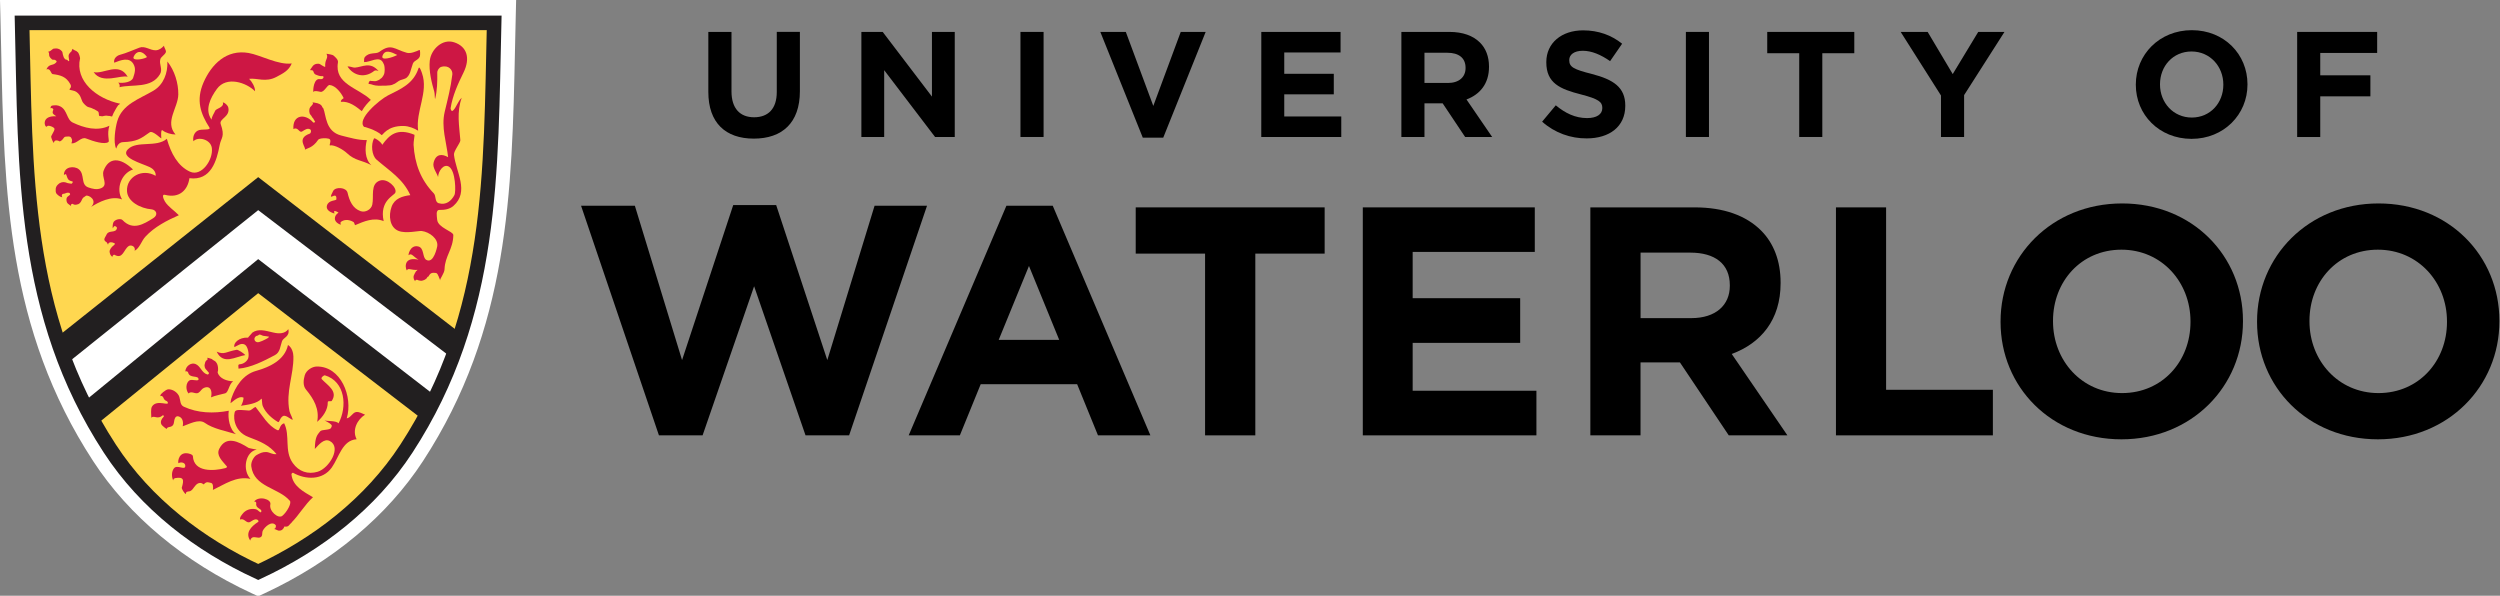
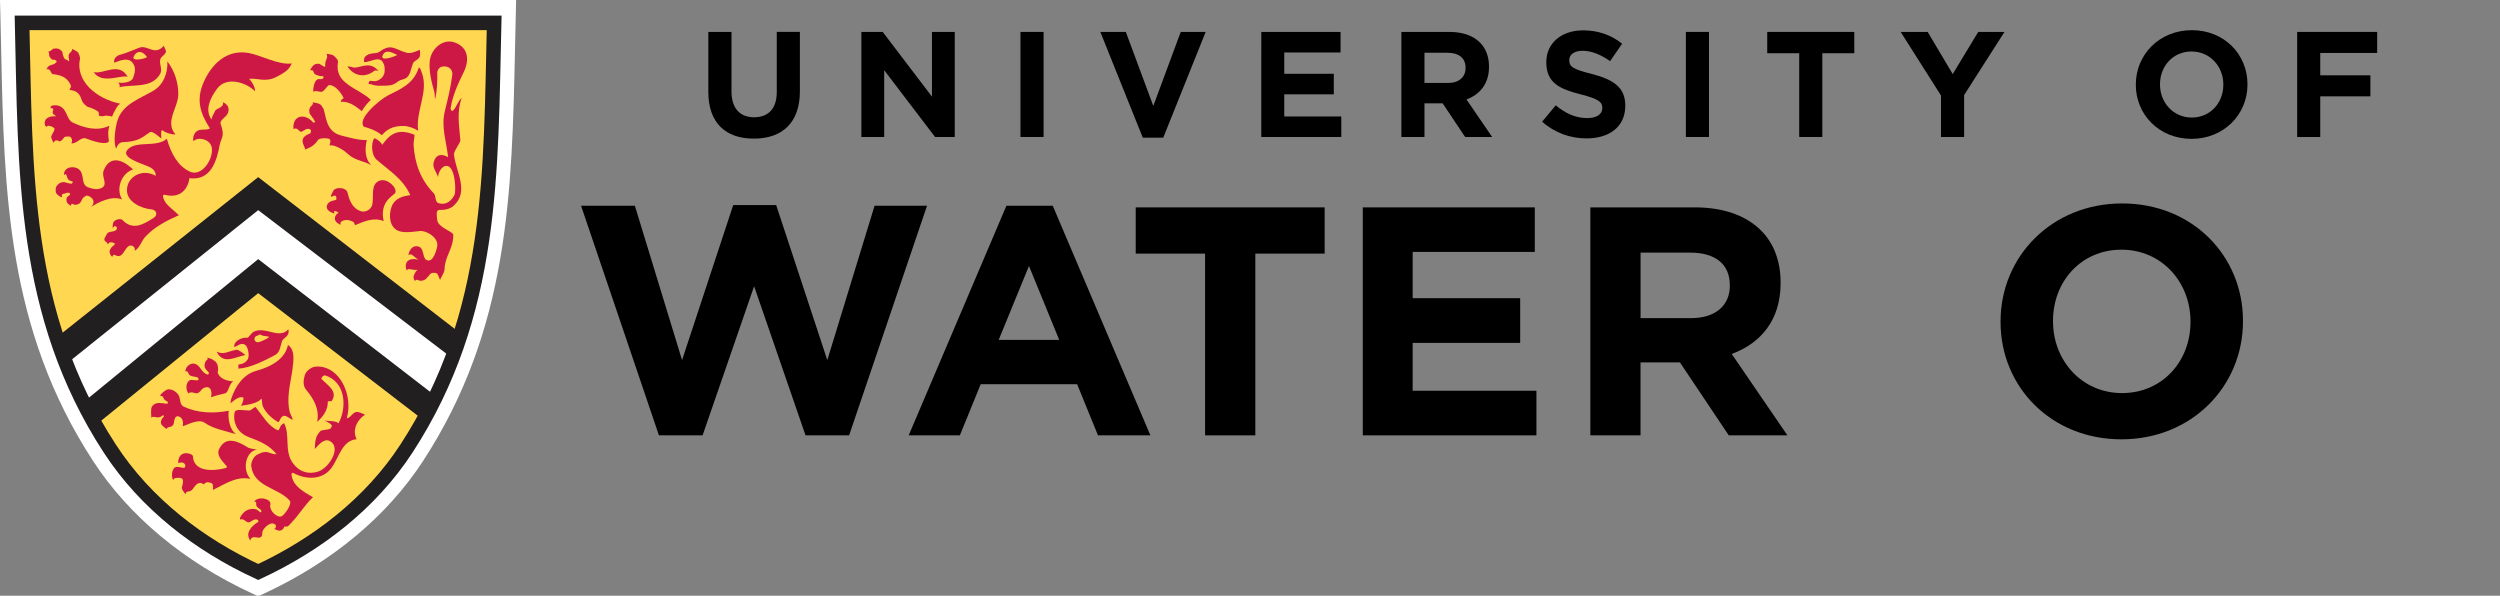
<svg xmlns="http://www.w3.org/2000/svg" width="705" height="168" enable-background="new 0 0 841.89 595.28" version="1.0" xml:space="preserve">
  <rect width="100%" height="100%" fill="#808080" stroke="none" />
  <style type="text/css">.st0{fill:#FFFFFF;}
	.st1{fill:#FFD750;}
	.st2{fill:none;stroke:#221F20;stroke-width:4.093;}
	.st3{fill:#CD1744;}
	.st4{fill:#221F20;}</style>
  <g class="layer">
    <title>Layer 1</title>
    <path class="st0" d="m72.82,168.15l-1.73,-0.8c-19.2,-8.89 -34.71,-21.81 -44.84,-37.35c-24.28,-37.26 -25.09,-75.75 -25.93,-116.5c-0.07,-3.09 -0.14,-6.18 -0.21,-9.29l-0.11,-4.21l145.55,0l-0.1,4.21c-0.08,3.13 -0.14,6.24 -0.21,9.35c-0.86,40.72 -1.66,79.19 -25.94,116.44c-10.11,15.52 -25.58,28.42 -44.76,37.35l-1.72,0.8z" id="svg_1" />
    <polygon id="svg_2" points="163.86,58.02 179.03,58.02 192.34,101.55 206.77,57.83 218.88,57.83 233.3,101.55 246.63,58.02 261.42,58.02 239.45,122.77 227.16,122.77 212.66,80.72 198.13,122.77 185.82,122.77" />
    <path d="m298.7,95.85l-8.53,-20.85l-8.54,20.85l17.07,0zm-14.89,-37.84l13.06,0l27.54,64.76l-14.78,0l-5.88,-14.43l-27.19,0l-5.88,14.43l-14.43,0l27.56,-64.76z" id="svg_3" />
    <polygon id="svg_4" points="339.83,71.52 320.27,71.52 320.27,58.48 373.55,58.48 373.55,71.52 354,71.52 354,122.77 339.83,122.77" />
    <polygon id="svg_5" points="384.31,58.48 432.81,58.48 432.81,71.04 398.37,71.04 398.37,84.09 428.69,84.09 428.69,96.69 398.37,96.69 398.37,110.19 433.27,110.19 433.27,122.77 384.31,122.77" />
    <path d="m476.96,89.71c6.9,0 10.85,-3.68 10.85,-9.09l0,-0.19c0,-6.06 -4.24,-9.19 -11.13,-9.19l-14.04,0l0,18.48l14.32,-0.01l0,0zm-28.48,-31.23l29.4,0c8.17,0 14.51,2.29 18.74,6.53c3.58,3.57 5.51,8.61 5.51,14.67l0,0.19c0,10.39 -5.59,16.92 -13.78,19.95l15.7,22.95l-16.54,0l-13.77,-20.57l-11.11,0l0,20.57l-14.15,0c0,0 0,-64.29 0,-64.29z" id="svg_6" />
-     <polygon id="svg_7" points="517.74,58.48 531.88,58.48 531.88,109.92 561.99,109.92 561.99,122.77 517.74,122.77" />
    <path d="m617.72,90.81l0,-0.19c0,-11.01 -8.07,-20.21 -19.47,-20.21s-19.3,9 -19.3,20.03l0,0.18c0,11.03 8.08,20.23 19.48,20.23c11.39,-0.01 19.29,-9.01 19.29,-20.04m-53.56,0l0,-0.19c0,-18.27 14.43,-33.25 34.28,-33.25c19.83,0 34.08,14.79 34.08,33.08l0,0.18c0,18.29 -14.43,33.26 -34.27,33.26s-34.09,-14.8 -34.09,-33.08" id="svg_8" />
-     <path d="m690.05,90.81l0,-0.19c0,-11.01 -8.09,-20.21 -19.49,-20.21c-11.38,0 -19.29,9 -19.29,20.03l0,0.18c0,11.03 8.09,20.23 19.47,20.23c11.39,-0.01 19.31,-9.01 19.31,-20.04m-53.56,0l0,-0.19c0,-18.27 14.42,-33.25 34.25,-33.25c19.85,0 34.09,14.79 34.09,33.08l0,0.18c0,18.29 -14.43,33.26 -34.27,33.26c-19.83,-0.01 -34.07,-14.8 -34.07,-33.08" id="svg_9" />
    <g id="svg_10" transform="translate(-68.17 -213.28)">
      <path d="m267.92,239.22l0,-16.94l6.53,0l0,16.76c0,4.82 2.4,7.31 6.38,7.31c3.98,0 6.39,-2.42 6.39,-7.1l0,-16.98l6.52,0l0,16.73c0,8.97 -5.05,13.37 -13,13.37c-7.95,0 -12.82,-4.44 -12.82,-13.15z" id="svg_11" />
      <path d="m311.08,222.28l6.01,0l13.89,18.24l0,-18.24l6.43,0l0,29.63l-5.55,0l-14.35,-18.84l0,18.84l-6.43,0l0,-29.63l0,0z" id="svg_12" />
      <path d="m355.94,222.28l6.52,0l0,29.63l-6.52,0l0,-29.63z" id="svg_13" />
      <path d="m378.46,222.28l7.19,0l7.75,20.87l7.74,-20.87l7.03,0l-11.97,29.83l-5.76,0l-11.98,-29.83z" id="svg_14" />
      <path d="m423.86,222.28l22.35,0l0,5.8l-15.88,0l0,6.01l13.97,0l0,5.8l-13.97,0l0,6.23l16.08,0l0,5.8l-22.56,0l0.01,-29.64l0,0z" id="svg_15" />
      <path d="m463.36,222.28l13.54,0c3.77,0 6.68,1.06 8.63,3.01c1.65,1.65 2.54,3.97 2.54,6.76l0,0.09c0,4.77 -2.58,7.78 -6.35,9.19l7.24,10.58l-7.62,0l-6.34,-9.49l-5.13,0l0,9.49l-6.51,0c0,0.01 0,-29.63 0,-29.63zm13.11,14.4c3.17,0 4.99,-1.7 4.99,-4.2l0,-0.09c0,-2.78 -1.94,-4.23 -5.11,-4.23l-6.48,0l0,8.51l6.6,0l0,0.01z" id="svg_16" />
      <path d="m503.05,247.59l3.85,-4.61c2.66,2.2 5.46,3.6 8.84,3.6c2.67,0 4.28,-1.06 4.28,-2.8l0,-0.09c0,-1.64 -1.02,-2.49 -5.97,-3.77c-5.96,-1.52 -9.82,-3.18 -9.82,-9.06l0,-0.08c0,-5.38 4.32,-8.94 10.37,-8.94c4.32,0 8,1.35 11.01,3.77l-3.39,4.91c-2.62,-1.82 -5.2,-2.92 -7.71,-2.92c-2.49,0 -3.81,1.14 -3.81,2.58l0,0.08c0,1.95 1.28,2.59 6.4,3.89c6.01,1.56 9.4,3.73 9.4,8.89l0,0.09c0,5.88 -4.49,9.18 -10.88,9.18c-4.49,0.03 -9.02,-1.54 -12.57,-4.72z" id="svg_17" />
      <path d="m543.59,222.28l6.51,0l0,29.63l-6.51,0l0,-29.63z" id="svg_18" />
      <path d="m575.55,228.29l-9.02,0l0,-6.01l24.55,0l0,6.01l-9.02,0l0,23.62l-6.51,0l0,-23.62z" id="svg_19" />
      <path d="m615.54,240.23l-11.38,-17.95l7.61,0l7.07,11.89l7.19,-11.89l7.4,0l-11.38,17.82l0,11.81l-6.52,0l0,-11.68l0.01,0z" id="svg_20" />
      <path d="m670.47,237.19l0,-0.07c0,-8.44 6.65,-15.33 15.8,-15.33c9.13,0 15.69,6.81 15.69,15.24l0,0.1c0,8.42 -6.65,15.31 -15.79,15.31c-9.13,-0.02 -15.7,-6.83 -15.7,-15.25zm24.68,0l0,-0.07c0,-5.09 -3.73,-9.32 -8.97,-9.32c-5.24,0 -8.89,4.15 -8.89,9.23l0,0.1c0,5.07 3.73,9.3 8.98,9.3c5.24,-0.02 8.88,-4.16 8.88,-9.24z" id="svg_21" />
      <path d="m715.97,222.28l22.56,0l0,5.93l-16.05,0l0,6.31l14.14,0l0,5.93l-14.14,0l0,11.47l-6.51,0l0,-29.64z" id="svg_22" />
    </g>
    <path class="st1" d="m129.13,96.58l-56.32,-42.52l-55.85,44.02c-10.37,-29.47 -9.97,-60.15 -10.74,-91.63l133.12,0c-0.75,30.94 -0.38,61.11 -10.21,90.13z" id="svg_23" />
    <path class="st1" d="m121.42,114.8c-2.02,3.92 -4.28,7.8 -6.8,11.68c-10.15,15.58 -25.23,27.11 -41.8,34.81c-16.65,-7.7 -31.72,-19.23 -41.86,-34.81c-2.18,-3.34 -4.16,-6.69 -5.95,-10.06l47.81,-40.3l48.6,38.68z" id="svg_24" />
    <path class="st2" d="m72.82,161.3c-16.65,-7.7 -31.72,-19.23 -41.86,-34.81c-24.75,-37.96 -23.72,-78.3 -24.73,-120.04l133.12,0c-1.02,41.75 0.01,82.08 -24.73,120.04c-10.15,15.58 -25.23,27.1 -41.8,34.81z" id="svg_25" />
    <path class="st3" d="m33.88,29.25c-6.75,-1.43 -12.75,-6.44 -11.3,-12.81c0.01,-0.06 -0.26,-1.65 -0.84,-1.86c-0.05,-0.02 -0.15,-0.19 -0.25,-0.22c-0.26,-0.06 -0.47,-0.18 -0.69,-0.34c-0.07,-0.05 -0.39,-0.16 -0.39,-0.27c-0.12,0.26 -0.09,0.51 -0.27,0.74c-0.07,0.09 -0.17,0.22 -0.27,0.27c-0.12,0.06 -0.13,0.17 -0.22,0.26c-0.51,0.51 -0.23,1.28 -0.16,1.86c0.02,0.15 0.09,0.33 -0.1,0.37c-0.22,0.03 -0.04,-0.07 -0.29,-0.22c-0.06,-0.04 -0.15,-0.13 -0.21,-0.16c-0.11,-0.05 -0.53,-0.11 -0.6,-0.22c-0.07,-0.11 -0.04,-0.14 -0.14,-0.23c-0.23,-0.21 -0.26,-0.63 -0.43,-1.07c-0.03,-0.07 -0.1,-0.45 -0.1,-0.54c0,-0.42 -1.1,-1.12 -0.67,-0.76c0.15,0.12 -0.02,-0.17 -0.61,-0.32c-0.37,-0.1 -0.8,-0.08 -1.22,-0.01c-0.09,0.01 -0.17,0.07 -0.23,0.11c-0.42,0.34 -0.83,0.74 -1.39,0.76c0.09,-0.07 0.14,0.05 0.19,0.11c0.27,0.33 0.07,0.76 0.23,1.14c0.16,0.37 0.43,0.65 0.74,0.91c0.31,0.23 0.85,-0.08 1.09,0.34c0,0 0.5,0.12 0,0.61c-0.9,0.92 -1.91,0.18 -2.67,1.88c1.14,-0.49 1.27,1.24 1.75,1.31c2.17,0.29 3.83,0.67 5.02,2.88c0.73,1.34 -1.3,1.41 0.53,1.72c0.94,0.16 1.56,0.64 2.03,1.29c0.5,0.69 0.56,1.63 1.1,2.28c0.38,0.47 0.53,0.55 0.99,0.94c0.21,0.17 0.87,0.34 1.13,0.4c0.25,0.07 0.4,0.2 0.63,0.29c0.25,0.09 0.52,0.18 0.74,0.36c0.18,0.15 0.65,0.31 0.75,0.52c0.19,0.37 0.04,0.74 0.24,1.12c0.06,0.1 0.36,0.01 0.47,0.05c0.11,0.05 0.37,0.06 0.44,0.05c0.44,-0.1 0.55,-0.14 0.88,-0.17c0.5,-0.06 0.44,0.1 1.09,0.07c0.14,0 0.19,0.1 0.38,0.1c0.12,0 0.34,0.13 0.38,0.02c0.2,-0.61 0.53,-1.22 0.88,-1.82c0.37,-0.6 0.33,-0.66 0.8,-1.29c-0.03,0.01 0.63,-0.45 0.57,-0.45" id="svg_26" />
    <path class="st3" d="m17.05,30.03c1.98,1.06 1.71,3.69 3.48,4.54c3.18,1.51 6.95,2.54 10.32,0.89c-0.75,2.34 0.07,4.3 -0.25,4.57c-1.05,0.84 -4.27,-0.17 -6.33,-0.98c-1.42,-0.56 -2.57,1.55 -4.13,1.37c0.07,-0.2 0.26,-0.73 0.15,-1.07c-0.25,-0.76 -0.45,-0.97 -1.71,-0.82c-0.82,0.09 -0.48,0.75 -1.7,1.36c-0.49,-0.28 -1.52,-0.61 -1.67,0.31c-0.07,0.43 -0.93,-1.48 -0.76,-1.81c0.81,-1.45 0.96,-1.78 0.91,-2.09c-0.1,-0.48 -1.83,-1.11 -2.05,-0.71c-0.55,0.94 -2.15,-3.07 2.56,-2.8c-1.26,-0.82 -1.12,-0.96 -0.83,-1.92c0.04,-0.14 -0.44,-0.63 -0.76,-0.29c-0.11,-0.38 0.14,-0.77 0.43,-0.81c0.79,-0.13 1.55,-0.16 2.34,0.26" id="svg_27" />
    <path class="st3" d="m26.41,20.34c2.86,0.66 7.13,-3.02 9.6,1.32c-1.83,-0.67 -7.23,2.23 -9.6,-1.32" id="svg_28" />
    <path class="st3" d="m50.28,26.65c-0.05,3.72 -3.91,7.73 -0.78,11.28c-1.28,-0.02 -2.8,-0.47 -3.68,-1.18c-0.5,-0.4 -0.38,1.77 -0.32,2.22c0.06,0.38 -2.37,-2.29 -3.29,-1.65c-2.58,1.86 -3.7,2.62 -7.53,2.76c-1.06,0.04 -1.62,0.9 -1.92,1.83c-0.87,-1.78 -0.23,-5.82 0.27,-7.61c1.36,-4.92 6.3,-6.38 10.26,-8.74c2.84,-1.68 4.06,-4.99 3.91,-8.22c2.04,2.55 3.13,6.15 3.08,9.31" id="svg_29" />
    <path class="st3" d="m32.15,68.54c0.48,0.11 0.12,0.51 -0.07,0.64c-0.38,0.26 -0.67,0.58 -0.91,0.97c-0.19,0.3 -0.32,0.61 -0.25,0.97c0.04,0.27 0.13,0.49 0.23,0.75c0.07,0.15 0.2,0.23 0.31,0.36c0.06,0.05 0.23,0.26 0.23,0.28c-0.1,-0.37 0.42,-0.75 0.54,-0.69c2.45,1.43 2.6,-1.46 4.07,-2.44c0.62,-0.42 2.03,0.07 1.67,1.34c1.46,-0.79 1.89,-2.75 3.04,-3.99c2.52,-2.74 6.06,-4.56 9.42,-6.04c-1.22,-1.28 -3.01,-2.38 -3.91,-3.85c-0.45,-0.74 -0.98,-2.17 0.01,-1.9c4.13,1.07 6.44,-1.44 6.89,-4.69c6.12,0.8 7.71,-4.98 8.53,-9.35c0.4,-2.12 1.56,-2.31 0.29,-5.91c-0.53,-1.51 2.71,-2.01 2.15,-4.62c-0.15,-0.72 -1.04,-1.44 -1.56,-1.52c0.5,1.41 -1.85,1.75 -2.12,2.33c-0.39,0.91 -0.98,1.62 -1.05,2.56c-1.99,-2.75 -0.38,-6.07 1.49,-8.65c2.72,-3.76 8.38,-1.79 10.77,0.64c0.05,-1.21 -0.9,-2.75 -1.67,-3.5c2.23,-0.29 4.64,1.07 7.68,-0.53c1.75,-0.94 3.52,-1.74 4.34,-3.81c-3.73,0.51 -8.78,-2.36 -12.15,-2.95c-6.26,-1.09 -10.46,3.19 -12.71,8.28c-2.23,5.09 -0.81,8.89 1.62,12.7c0.61,0.96 -2.15,0.33 -3.24,0.9c-1.06,0.55 -1.49,1.85 -1.25,3.01c1.33,-1.43 4.88,-0.55 5.2,1.91c0.43,3.3 -2.91,8.13 -6.13,6.69c-3.45,-1.55 -5.41,-5.2 -6.56,-9.29c-2.96,2.54 -8.41,0.44 -10.95,2.92c-2.41,2.36 3.76,3.96 6.16,5.08c0.88,0.42 1.77,1.32 1.63,2.44c-3.76,-2.2 -8.29,0.29 -8.08,4.32c0.17,3.01 3.85,4.87 6.91,5.13c1.28,0.11 2.05,1.52 0.49,2.49c-2.71,1.7 -5.75,3.6 -8.68,0.52c-0.49,-0.52 -2.24,-0.18 -2.59,0.75c-0.16,0.46 -0.22,1.15 -0.15,1.6c0.16,-0.27 0.35,-0.67 0.59,-0.64c0.29,0.04 0.64,0.35 0.6,0.56c-0.25,1.5 -2.23,0.53 -2.85,1.7c-0.01,0.02 -0.04,0.05 -0.06,0.08c-0.04,0.09 -0.09,0.17 -0.13,0.26c-0.4,0.79 -0.95,1.3 0.04,1.91c-0.02,-0.15 0.49,0.64 0.48,0.77c0.05,-0.73 0.8,-0.71 0.8,-0.71l0.44,0.05l0.45,0.17z" id="svg_30" />
    <path class="st3" d="m19.41,54.39c-0.38,-0.12 -0.79,0.02 -1.18,0.2c-0.25,0.1 -0.54,-0.01 -0.69,0.23c-0.08,0.16 -0.15,0.32 -0.09,0.49c0.02,0.1 0.06,0.26 0.14,0.32c-0.52,-0.05 -1,-0.39 -1.4,-0.75c-0.12,-0.11 -0.21,-0.25 -0.33,-0.37c-0.07,-0.09 -0.07,-0.24 -0.11,-0.35c-0.06,-0.13 -0.04,-0.26 -0.04,-0.39c-0.01,-0.36 -0.02,-0.72 0.14,-1.05c0.07,-0.15 0.14,-0.3 0.26,-0.44c0.08,-0.11 0.17,-0.19 0.27,-0.28c0.26,-0.26 0.55,-0.45 0.91,-0.55c0.5,-0.15 1.06,-0.11 1.54,0.1c0.38,0.17 0.86,0.15 1.26,0.26c0.22,0.06 0.62,-0.56 0.33,-0.64c-1.29,-0.31 -1.28,-0.65 -1.76,-1.96c-0.22,-0.25 -0.52,0.05 -0.64,0.17c-0.01,-2.49 2.95,-2.65 4.18,-1.67c1.83,1.47 0.45,4.35 2.7,5.14c1.17,0.41 2.41,0.73 3.61,0.22c2.17,-0.92 0.01,-3.11 0.71,-4.94c1.42,-3.73 4.55,-3.92 8.29,-0.34c-3.34,1.11 -4.9,5.53 -3.08,8.45c-2.94,-1.17 -6.66,0.79 -8.74,2.11c1.93,-1.93 -0.77,-3.48 -1.46,-3.14l-0.81,0.57c-0.39,0.5 -0.43,1.01 -0.91,1.5c-0.27,0.26 -0.42,0.3 -0.79,0.39c-0.49,0.14 -0.79,0.1 -1.23,-0.18c-0.08,-0.05 -0.33,0.06 -0.39,0.12c-0.24,0.29 -0.01,0.44 -0.01,0.54c-0.05,-0.03 -0.35,-0.28 -0.39,-0.31c-0.28,-0.21 -0.6,-0.39 -0.77,-0.68c-0.17,-0.27 -0.29,-1 -0.1,-1.4c0.2,-0.38 0.59,-0.51 0.85,-0.78c0.25,-0.24 -0.05,-0.63 -0.35,-0.67" id="svg_31" />
    <path class="st3" d="m91.14,21.54c0.27,0.18 -0.02,0.65 -0.32,0.74c-0.36,0.11 -0.86,-0.05 -1.18,0.07c-1.4,0.52 -1.41,3.97 -1.21,3.57c0.21,-0.45 1.25,-0.15 1.92,-0.03c1.08,0.23 1.9,-1.99 2.62,-1.92c1.69,0.16 3.27,2.26 3.91,3.63c0.11,0.26 -0.71,0.26 -0.77,1.11c2.31,-0.22 4.25,1.28 5.91,2.64c0.81,-1.41 1.63,-2.28 2.55,-3.19c-3.45,-3.37 -10.33,-4.4 -9.27,-10.55c0.14,-0.79 -0.75,-1.48 -1.14,-1.86c-0.44,-0.42 -1.47,-0.45 -2.09,-0.6c0.66,1.36 -0.53,1.49 -0.36,3.66c0,0.07 -0.2,0.02 -0.27,-0.01c-0.41,-0.18 -0.77,-0.44 -1.15,-0.68c-0.36,-0.22 -0.69,-0.15 -1.09,-0.11c-0.23,0.04 -0.45,0.15 -0.66,0.29c-0.33,0.23 -0.49,0.54 -0.72,0.86c-0.04,0.06 -0.09,0.13 -0.14,0.19c-0.07,0.08 -0.22,0.3 -0.23,0.43c0.18,-0.01 0.74,0.03 0.83,0.17c0.16,0.25 0.17,0.53 0.36,0.78c0.23,0.31 0.43,0.31 0.78,0.46c0.54,0.22 1.01,0.32 1.61,0.28" id="svg_32" />
    <path class="st3" d="m100.08,19.07c2.16,-0.16 4.3,-1.82 6.69,0.98c-0.44,-0.21 -0.96,-0.28 -1.23,-0.07c-2.64,2.13 -5.85,1.41 -7.54,-1.23c0.7,-0.1 1.53,0.36 2.08,0.32" id="svg_33" />
    <path class="st3" d="m109.43,26.9c3.55,-1.79 7.14,-3.23 8.59,-7.64c0.28,-0.86 0.94,1.28 0.99,1.41c1.87,5.37 -1.86,10.71 -1.09,16.19c-1.25,-0.76 -2.66,-1.29 -4.03,-1.33c-4.87,-0.14 -6.02,2.82 -6.29,2.55c-1.34,-1.36 -5.17,-2.5 -4.89,-2.26c-2.29,-2.11 4.28,-7.67 6.72,-8.92" id="svg_34" />
    <path class="st3" d="m99.73,62.65c0.49,0.75 -0.16,-0.43 0.39,0.85c2.58,-1.08 5.23,-2.29 8.07,-1.15c-1.25,-5.77 2.97,-7.17 3.3,-8.04c0.53,-1.39 -2.28,-4.14 -4.41,-3.37c-2.71,0.97 -1.58,4.39 -2.1,6.78c-0.28,1.33 -1.92,2.29 -3.28,1.83c-2.24,-0.78 -3.15,-2.86 -3.69,-5.21c-0.37,-1.55 -3.41,-1.74 -4.07,-0.47c-1.87,3.62 1.11,-0.42 0.92,2.33c-0.03,0.47 -2.18,0.13 -2.66,1.75c-0.33,1.11 0.73,1.86 2.05,2.24c0.25,0.08 -0.26,-0.54 0.08,-0.68c0.24,-0.08 1.22,0.43 1.1,0.49c-1.28,0.78 -1.61,2.59 0.67,3.38c0.02,0 -0.17,-0.66 0,-0.78c1.79,-1.33 3.66,0.1 3.66,0.06" id="svg_35" />
    <path class="st3" d="m61.11,99.17c2.14,0.99 2.82,-0.07 5.64,-0.53c0.38,-0.07 1.97,0.97 2.43,1.49c-2.82,0.45 -6.25,2.89 -8.07,-0.96" id="svg_36" />
    <path class="st3" d="m59.97,101.42c-0.13,-0.14 -0.32,-0.21 -0.5,-0.27c-0.17,-0.08 -0.36,-0.13 -0.56,-0.17c-0.04,-0.01 -0.4,-0.09 -0.45,-0.11c-0.01,0.13 0.15,0.46 0.06,0.53c-0.22,0.21 -0.3,0.16 -0.49,0.43c-0.06,0.1 -0.13,0.21 -0.16,0.33c-0.05,0.25 -0.16,0.53 -0.2,0.81c-0.01,0.14 0.06,0.48 0.08,0.61c0.02,0.07 0.17,0.37 0.21,0.45c0,0 0.34,0.37 0.32,0.35c0.4,0.4 0.08,0.17 0.56,0.65c0.25,0.24 -0.11,0.66 -0.36,0.58c-1.65,-0.48 -1.88,-2.39 -3.39,-2.98c-1.09,-0.42 -2.67,0.43 -2.84,2.1c0.37,-0.11 0.76,0.04 0.82,0.35c0.4,1.68 2.87,0.67 2.92,1.85c0.05,0.77 -1.84,-0.13 -2.59,0.36c-0.98,0.66 -1.12,2.55 -0.25,3.66c0.9,-0.86 2.01,0.39 2.88,-0.23c0.61,-0.43 0.82,-1.05 1.45,-1.32c1.89,-0.83 2.45,0.91 2.03,2.65c1.02,-0.48 3.42,-0.96 3.97,-1.13c1,-0.26 1.05,-2.56 2.27,-3.41c-1.73,-0.01 -3.87,-0.76 -4.36,-2.45c-0.04,-0.18 0.08,-0.39 0.1,-0.59c0.04,-0.65 -0.02,-1.26 -0.26,-1.86c-0.02,-0.06 -0.09,-0.13 -0.13,-0.21c-0.07,-0.1 -0.12,-0.2 -0.2,-0.3c-0.17,-0.23 -0.43,-0.34 -0.67,-0.5c-0.1,-0.06 -0.24,-0.08 -0.33,-0.2" id="svg_37" />
    <path class="st3" d="m47.25,113.33c0.75,1.47 -2.97,-0.88 -4.37,1.29c-0.45,0.7 -0.21,2.28 -0.21,3.16c0.86,-0.77 1.71,0.7 3.31,-0.71c0.18,0.16 0.37,0.26 0.12,0.51c-0.59,0.6 -0.92,1.34 -0.61,2.05c0.2,0.47 1.53,1.41 1.53,1.34c0.14,-0.97 1.78,0 2.04,-1.89c0.11,-0.79 0.34,-2.07 1.46,-1.6c1.03,0.42 1.24,1.59 1,2.74c1.64,-0.54 4.51,-2.21 6.24,-0.97c2.31,1.67 6.11,2.35 8.81,3.19c-1.8,-1.24 -2.37,-4.49 -2.06,-6.61c-4.26,0.83 -8.74,0.69 -12.68,-1.14c-1.08,-0.5 -0.93,-1.75 -1.26,-2.77c-0.37,-1.15 -1.83,-2.22 -3.15,-2.13c-0.71,0.06 -2.42,1.56 -2.09,1.62c-0.11,-0.03 -0.11,0.22 -0.16,0.32c0.32,-0.2 0.72,0 0.87,0.35c0.1,0.23 0.21,0.5 0.41,0.7c0.25,0.25 0.67,0.3 0.8,0.55" id="svg_38" />
    <path class="st3" d="m57.46,136.61c0.82,-1.02 1.51,-0.48 1.86,-0.47c0.86,0.03 0.81,1.25 0.72,2.02c3.39,-1.63 6.61,-3.97 10.59,-3.12c-2.32,-2.42 -1.5,-7.62 1.77,-8.26c0.01,0 -2.11,-0.35 -2.33,-0.49c-2.85,-1.8 -6.32,-3.52 -8.23,0.25c-0.95,1.87 0.8,3.39 2.1,4.95c0.23,0.28 -0.15,0.44 -0.45,0.53c-3.12,0.8 -8.84,1.26 -9.1,-3.39c-0.02,-0.47 -1.23,-0.86 -2,-0.83c-2.31,0.07 -2.27,3.01 -2.01,2.81c0.51,-0.39 2.05,-0.26 1.86,0.93c-0.17,1.1 -2.32,-0.59 -3.18,0.52c-0.72,0.92 -0.7,2.44 -0.2,3.46c-0.09,-0.38 0.34,-0.66 0.57,-0.7c2.39,-0.39 2.52,0.43 1.82,2.75c-0.05,0.17 0.7,1.63 1.21,1.76c-0.05,-0.02 -0.04,-0.33 0.03,-0.44c0.07,-0.11 0.19,-0.2 0.31,-0.23c0.26,-0.1 0.52,-0.07 0.79,-0.14c0.12,-0.05 0.21,-0.12 0.33,-0.2c0.18,-0.11 0.32,-0.28 0.45,-0.44c0.55,-0.7 1.04,-1.6 1.98,-1.69c0.44,-0.04 0.71,0.15 1.08,0.39" id="svg_39" />
    <path class="st3" d="m82.16,147.4c2.18,-2.17 3.77,-5.06 6.1,-7.18c-2.56,-1.51 -5.73,-3.08 -6.07,-6.46c-0.03,-0.23 0.36,-0.48 0.44,-0.44c3.56,2 8.36,2.15 10.93,-1.48c2.07,-2.93 2.97,-7.71 7.01,-7.97c-1.34,-2.59 0.17,-5.57 2.38,-6.93c-0.75,-0.28 -1.71,-0.9 -2.54,-0.74c-1.02,0.17 -1.46,1.56 -2.63,1.78c1.83,-6.16 -1.7,-14.77 -8.49,-14.62c-1.27,0.02 -2.92,1.05 -3.34,2.44c-0.39,1.31 -0.59,2.96 0.36,4.08c2.22,2.66 3.83,5.56 3.13,9.08c1.59,-1.37 3.04,-3.38 2.99,-5.52c-0.01,-0.54 0.96,-0.16 1.11,-0.37c1.86,-2.73 -1.18,-4.41 -2.78,-6.12c-0.45,-0.47 0.69,-1.18 0.83,-1.12c5.82,1.73 6.37,8.9 3.87,13.56c-0.66,-0.83 -3.13,-0.55 -3.96,-0.84c2.73,1.37 2.02,1.57 1.9,2.02c-0.2,0.82 -2.64,0.46 -3.12,1.07c-0.82,1.04 -1.43,1.51 -1.5,4.97c1.13,-1.21 2.61,-3.07 4.21,-2.25c3.43,1.77 -0.17,7.69 -3.4,8.67c-2.76,0.83 -5.31,-0.04 -7.02,-2.45c-2.48,-3.48 -0.68,-7.69 -2.43,-11.21c-1.47,0.36 -1.13,2.27 -1.9,1.93c-2.69,-1.25 -4.22,-4.13 -6.17,-6.54c-0.81,0.29 -1.16,1.04 -1.94,1.01c-1.15,-0.05 -3.33,-0.42 -3.79,0.17c-0.53,0.67 -0.93,5.56 3.83,7.33c3.23,1.2 5.78,2.28 7.82,4.8c-1.36,0.11 -1.84,-0.55 -2.95,-0.6c-1.1,-0.04 -1.79,0.39 -2.62,0.82c-0.8,0.42 -1.72,1.96 -1.56,3.2c0.74,5.93 7.69,5.99 10.89,9.75c0.55,0.63 -0.84,3.2 -2.15,4.24c-1.12,0.89 -3.79,-1.34 -3.36,-3.23c0.36,-1.51 -3.3,-2.52 -4.57,-0.8c0.5,-0.05 0.64,0.28 0.59,0.53c-0.23,1.39 1.5,1.44 1.45,2.15c-0.07,0.97 -0.92,-0.42 -1.59,-0.53c-1.46,-0.31 -2.93,0.21 -3.79,1.4c-0.25,0.36 -0.83,0.93 -0.58,1.53c1.13,-0.55 1.71,1.2 2.76,0.67c0.65,-0.33 1.16,-0.9 1.94,-0.7c0.31,0.08 0.62,0.5 0.34,0.69c-2.05,1.31 -3.69,3.15 -2.21,5.25c0.05,-0.49 0.43,-0.83 0.74,-0.92c0.6,-0.16 1.39,0.24 1.98,0.05c0.95,-0.32 0.46,-1.28 0.83,-1.95c0.56,-1.07 2.5,-2.85 3.6,-1.55c0.2,0.23 0.04,1.09 -0.54,1.11c0.6,-0.02 1.14,0.57 1.65,0.45c0.15,-0.01 0.3,-0.01 0.43,-0.08c0.11,-0.06 0.24,-0.09 0.33,-0.18c0.24,-0.25 0.52,-0.5 0.55,-0.88c0.44,0.04 1,0.07 1.29,-0.29c0.28,-0.37 0.63,-0.67 0.94,-0.95" id="svg_40" />
    <path class="st3" d="m72.25,104.58c3.81,-1.07 8.05,-3.05 8.96,-7.29c1.15,0.7 1.52,2.28 1.53,3.25c0.09,5.3 -2.23,9.89 -1.1,15.45c0.12,0.63 1.27,2.6 0.75,2.37c-0.64,-0.28 -1.98,-1.55 -2.71,-0.96c-0.92,0.72 -0.86,1.87 -1.31,1.6c-1.68,-1.01 -3.45,-2.53 -4.26,-4.46c-0.31,-0.74 -0.18,-2.3 -0.39,-2.09c-1.27,1.39 -3.88,1.69 -5.81,1.98c0.44,-0.39 0.83,-1.97 0.76,-2.29c-1.52,-0.76 -3.71,1.84 -3.66,1.51c0.07,-0.83 0.17,-1.1 0.25,-1.33c1.13,-3.33 3.26,-6.71 6.99,-7.74" id="svg_41" />
    <path class="st3" d="m43.91,14.18c0.99,-0.03 1.72,-0.64 2.35,-1.3c-0.05,0.55 0.77,1.34 0.47,1.94c-0.37,0.74 -1.34,1.2 -1.52,1.89c-0.4,1.41 0.75,2.8 -0.09,4.2c-2.45,4.15 -7.79,2.78 -11.45,3.68c0.26,-0.44 -0.06,-1.1 -0.34,-1.29c1.62,0.21 3.78,-0.14 4.22,-1.37c0.52,-1.51 0.79,-2.63 0.08,-3.87c-1.16,-2.06 -3.59,-1.1 -5.42,-0.38c-0.28,-1.27 0.91,-2.05 1.6,-2.22c1.93,-0.51 3.68,-1.35 5.49,-2.02c1.58,-0.6 3,0.77 4.61,0.74m-2.7,2.06c0.16,-0.07 0.24,-0.18 0.22,-0.2c-1.38,-1.94 -3.04,-1.74 -3.75,-0.02c-0.48,1.16 2.3,0.79 3.53,0.22" id="svg_42" />
    <path class="st3" d="m114.45,21.99c-0.52,0.45 -1.4,0.43 -1.99,0.84c-0.36,0.26 -0.69,0.51 -1.07,0.74c-0.17,0.1 -0.7,0.33 -0.89,0.39c-0.54,0.13 -0.42,0.07 -0.91,0.13c-0.29,0.04 -0.43,0.06 -0.72,0.06c-0.29,0 -1.2,0.03 -1.48,0.02c-0.69,-0.01 -0.81,0.04 -1.51,-0.07c-0.39,-0.07 -0.78,-0.17 -1.16,-0.31c-0.25,-0.07 -0.52,-0.12 -0.79,-0.12c0.03,-0.29 0.06,-0.58 0.28,-0.77c0.29,-0.24 0.35,-0.02 0.77,-0.06c0.02,0 0.6,0.05 0.63,0.05c0.09,-0.01 0.21,-0.01 0.32,-0.01c0.17,-0.03 0.33,-0.07 0.49,-0.15c0.22,-0.1 0.44,-0.16 0.63,-0.31c0.06,-0.07 0.14,-0.11 0.21,-0.18c0.14,-0.12 0.33,-0.19 0.45,-0.35c0.39,-0.49 0.69,-0.96 0.73,-1.57c0.04,-0.47 0.07,-0.94 0,-1.41c-0.02,-0.07 -0.03,-0.15 -0.04,-0.22c-0.03,-0.37 -0.21,-0.7 -0.39,-1.05c-1.06,-2.02 -3.6,-0.05 -5.34,-0.13c0,-0.38 -0.04,-1.09 0.16,-1.34c1.24,-1.61 3.16,-0.81 4.16,-1.55c3.35,-2.49 4.24,-0.7 7.75,0.27c1.05,0.29 2.55,-0.37 3.54,-0.8c0.25,-0.1 0.24,1.48 0.12,1.8c-0.42,1.11 -1.57,1.06 -1.97,2.05c-0.59,1.47 -0.68,3.53 -2.23,4.26m-2.17,-6.7c0.15,-0.08 -0.12,0.12 0,0c-1.51,-0.76 -3.48,-1.75 -4.17,0.26c-0.51,1.48 2.86,0.45 4.17,-0.26" id="svg_43" />
    <path class="st3" d="m77.07,93.77c1.55,0.37 3.24,0.41 4.24,-0.95c0.5,2.11 -1.43,2.37 -1.78,3.39c-0.54,1.56 -0.51,3.13 -2.02,3.94c-3.02,1.61 -6.79,3.54 -10.25,3.81c0.03,-0.42 -0.26,-1.2 0.29,-1.23c1.21,-0.05 2.15,-0.95 2.43,-1.67c0.37,-1 -0.05,-3.42 -0.96,-3.89c-1.04,-0.55 -1.96,0.29 -2.91,0.71c-0.4,-1.07 1.25,-2.82 3.85,-2.67c-0.07,0 1.28,-1.47 1.22,-1.43c1.68,-1.15 3.54,-0.56 5.89,-0.01m-4.61,2.71c0.6,0.22 2.38,-0.76 3.02,-1.12c0.15,-0.08 0.27,-0.24 0.39,-0.37c0.01,-0.01 -0.01,-0.05 -0.04,-0.05c-0.51,-0.11 -0.97,-0.15 -1.47,-0.22c-0.37,-0.04 -0.65,-0.28 -1.03,-0.36c-0.09,-0.02 -0.19,-0.01 -0.28,0.03c-0.14,0.06 -0.2,0.16 -0.31,0.22c-0.18,0.08 -0.43,0.08 -0.6,0.22c-0.16,0.16 -0.31,0.3 -0.36,0.52c-0.07,0.24 -0.01,0.6 0.16,0.81c0.13,0.18 0.33,0.26 0.52,0.32" id="svg_44" />
    <path class="st3" d="m124.1,79.08c-0.05,-0.51 1.23,-2.03 1.26,-3.15c0.12,-3.79 2.41,-5.58 2.48,-9.64c0.01,-1.06 -4.37,-2.05 -4.56,-4.34c-0.09,-1.13 -0.47,-2.76 0.67,-2.75c1.45,0.03 2.88,-0.22 3.91,-1.13c4.58,-4.04 0.71,-9.56 0.16,-14.42c-0.12,-1.07 1.85,-3.36 1.8,-4.12c-0.32,-4.13 -1.08,-7.9 0.39,-11.96c-1.15,1.03 -1.5,2.74 -2.47,3.61c-0.47,0.43 -0.7,-0.52 -0.67,-0.68c0.58,-3.57 2,-6.7 3.66,-10.08c1.96,-4.03 0.97,-7.3 -2.65,-8.49c-3.31,-1.1 -6.51,1.98 -6.88,5.16c-0.33,2.9 0.58,6.39 1.27,8.78c0.19,0.69 0.07,1.48 0.22,2.09c0.6,-2.4 0.66,-4.91 0.62,-7.46c-0.01,-0.63 0.49,-1.45 1.12,-1.64c2.15,-0.62 3.27,0.94 3.13,2.15c-0.47,3.82 -1.25,6.73 -2.15,10.51c-1.04,4.34 0.51,8.62 0.96,12.81c-1.66,-0.97 -3.46,-1.02 -4.1,1.56c-0.35,1.38 0.89,2.82 1.27,4.03c0.04,-1.64 1.59,-3.9 3.11,-2.89c1.86,1.23 1.93,7.16 1.52,7.95c-0.91,1.71 -2.39,2.94 -4.45,2.33c-1.16,-0.34 -0.69,-2.06 -1.39,-2.78c-3.7,-3.83 -5.39,-8.39 -5.7,-13.69c-0.05,-0.77 0.36,-2.8 0.25,-2.83c-4.84,-2 -7.06,-0.01 -9.08,2.83c-0.34,-0.86 -2.18,-2.07 -2.33,-1.8c-0.91,1.71 -0.65,4.79 0.72,5.98c3.73,3.24 7.43,5.4 9.52,10.01c-2.24,0.29 -4.43,0.93 -5.28,3.27c-0.9,2.45 -0.59,5.84 1.99,6.83c2.11,0.81 5.71,-0.09 6.5,0.01c2.23,0.29 4.73,2.21 4.38,4.32c-0.02,0.1 -0.96,5.04 -3.09,3.82c-1.16,-0.66 -0.51,-3.37 -2.27,-3.78c-2.37,-0.59 -2.95,2.73 -2.66,2.44c0.76,-0.71 1.28,0.47 2.75,1.29c-4.96,-1.08 -3.42,3.47 -3.24,2.97c0.26,-0.72 1.16,0.02 2.94,-0.09c0.07,0 -0.39,0.37 -0.41,0.39c-0.28,0.47 -0.42,0.69 -0.62,1.18c-0.1,0.22 -0.09,0.47 -0.06,0.71c0.03,0.23 0.11,0.46 0.24,0.67c0.02,0.05 0.07,0.07 0.12,0.11c0.02,0.01 0.09,0.12 0.11,0.12c0.1,0.01 -0.1,-0.35 0.19,-0.37c0.07,-0.01 0.28,-0.04 0.33,-0.02c0.13,0.05 0.31,0.14 0.44,0.17c0.13,0.04 0.26,0.07 0.4,0.08c0.34,0.05 0.46,0.05 0.75,-0.05c0.25,-0.1 0.5,-0.14 0.74,-0.31c-0.31,0.21 0.36,-0.33 0.33,-0.26c0.3,-0.66 0.49,-0.47 0.56,-0.59c0.53,-1.01 0.98,-1.1 2.15,-0.96c0.12,0.02 0.33,0.26 0.4,0.36c0.08,0.12 0.32,0.76 0.28,0.52c0.09,0.48 0.38,0.78 0.42,1.22" id="svg_45" />
    <path class="st3" d="m88.29,33.35c-0.3,-0.2 -0.4,-0.66 -0.62,-0.85c-0.05,-0.07 -0.11,-0.14 -0.18,-0.22c-0.1,-0.1 -0.16,-0.26 -0.19,-0.4c-0.21,-0.71 -0.1,-1.56 0.54,-2.02c0.03,-0.02 0.02,-0.06 0.03,-0.08c0.04,-0.07 0.13,-0.1 0.15,-0.16c0.02,-0.06 0.12,-0.06 0.09,-0.14c0.04,0.02 0.05,-0.04 0.06,-0.06c0.13,-0.16 0.13,-0.46 -0.11,-0.54c0.2,0.02 0.41,0 0.62,0.06c0.08,0.02 0.17,0.04 0.24,0.05c0.79,0.1 1.77,0.45 1.98,1.25l0.27,0.3c0.82,1.91 0.54,6.57 5.09,7.69c2.37,0.58 4.75,1.32 7.18,1.28c-0.58,2.36 -0.58,5.36 1.29,7.08c-2.72,-1.49 -4.54,-1.18 -6.92,-3.42c-1.05,-1 -3.52,-2.38 -4.71,-2.17c-0.49,0.09 0.68,-1.57 -0.41,-1.89c-0.72,-0.22 -2.64,-0.17 -2.97,0.32c-1.57,2.37 -3.23,2.36 -3.78,2.83c0.65,-0.54 -2.57,-3.17 1.42,-4.58c0.38,-0.14 0.52,-1.01 0.05,-1.23c-0.78,-0.37 -1.43,0.17 -2.2,0.62c-0.88,0.53 -1.09,-1.39 -2.47,-0.67c-0.29,-4.1 3.37,-4.46 5.55,-1.89c0.15,0.19 0.76,-0.05 0.51,-0.27l-0.51,-0.89z" id="svg_46" />
    <polygon class="st4" id="svg_47" points="16.18,94.99 72.81,49.95 129.54,93.75 127.21,100.76 72.81,59.26 18.93,102.44" />
    <polygon class="st4" id="svg_48" points="23.42,113.5 72.81,73.07 122.47,111.41 119.08,118.21 72.81,82.67 26.88,119.98" />
  </g>
</svg>